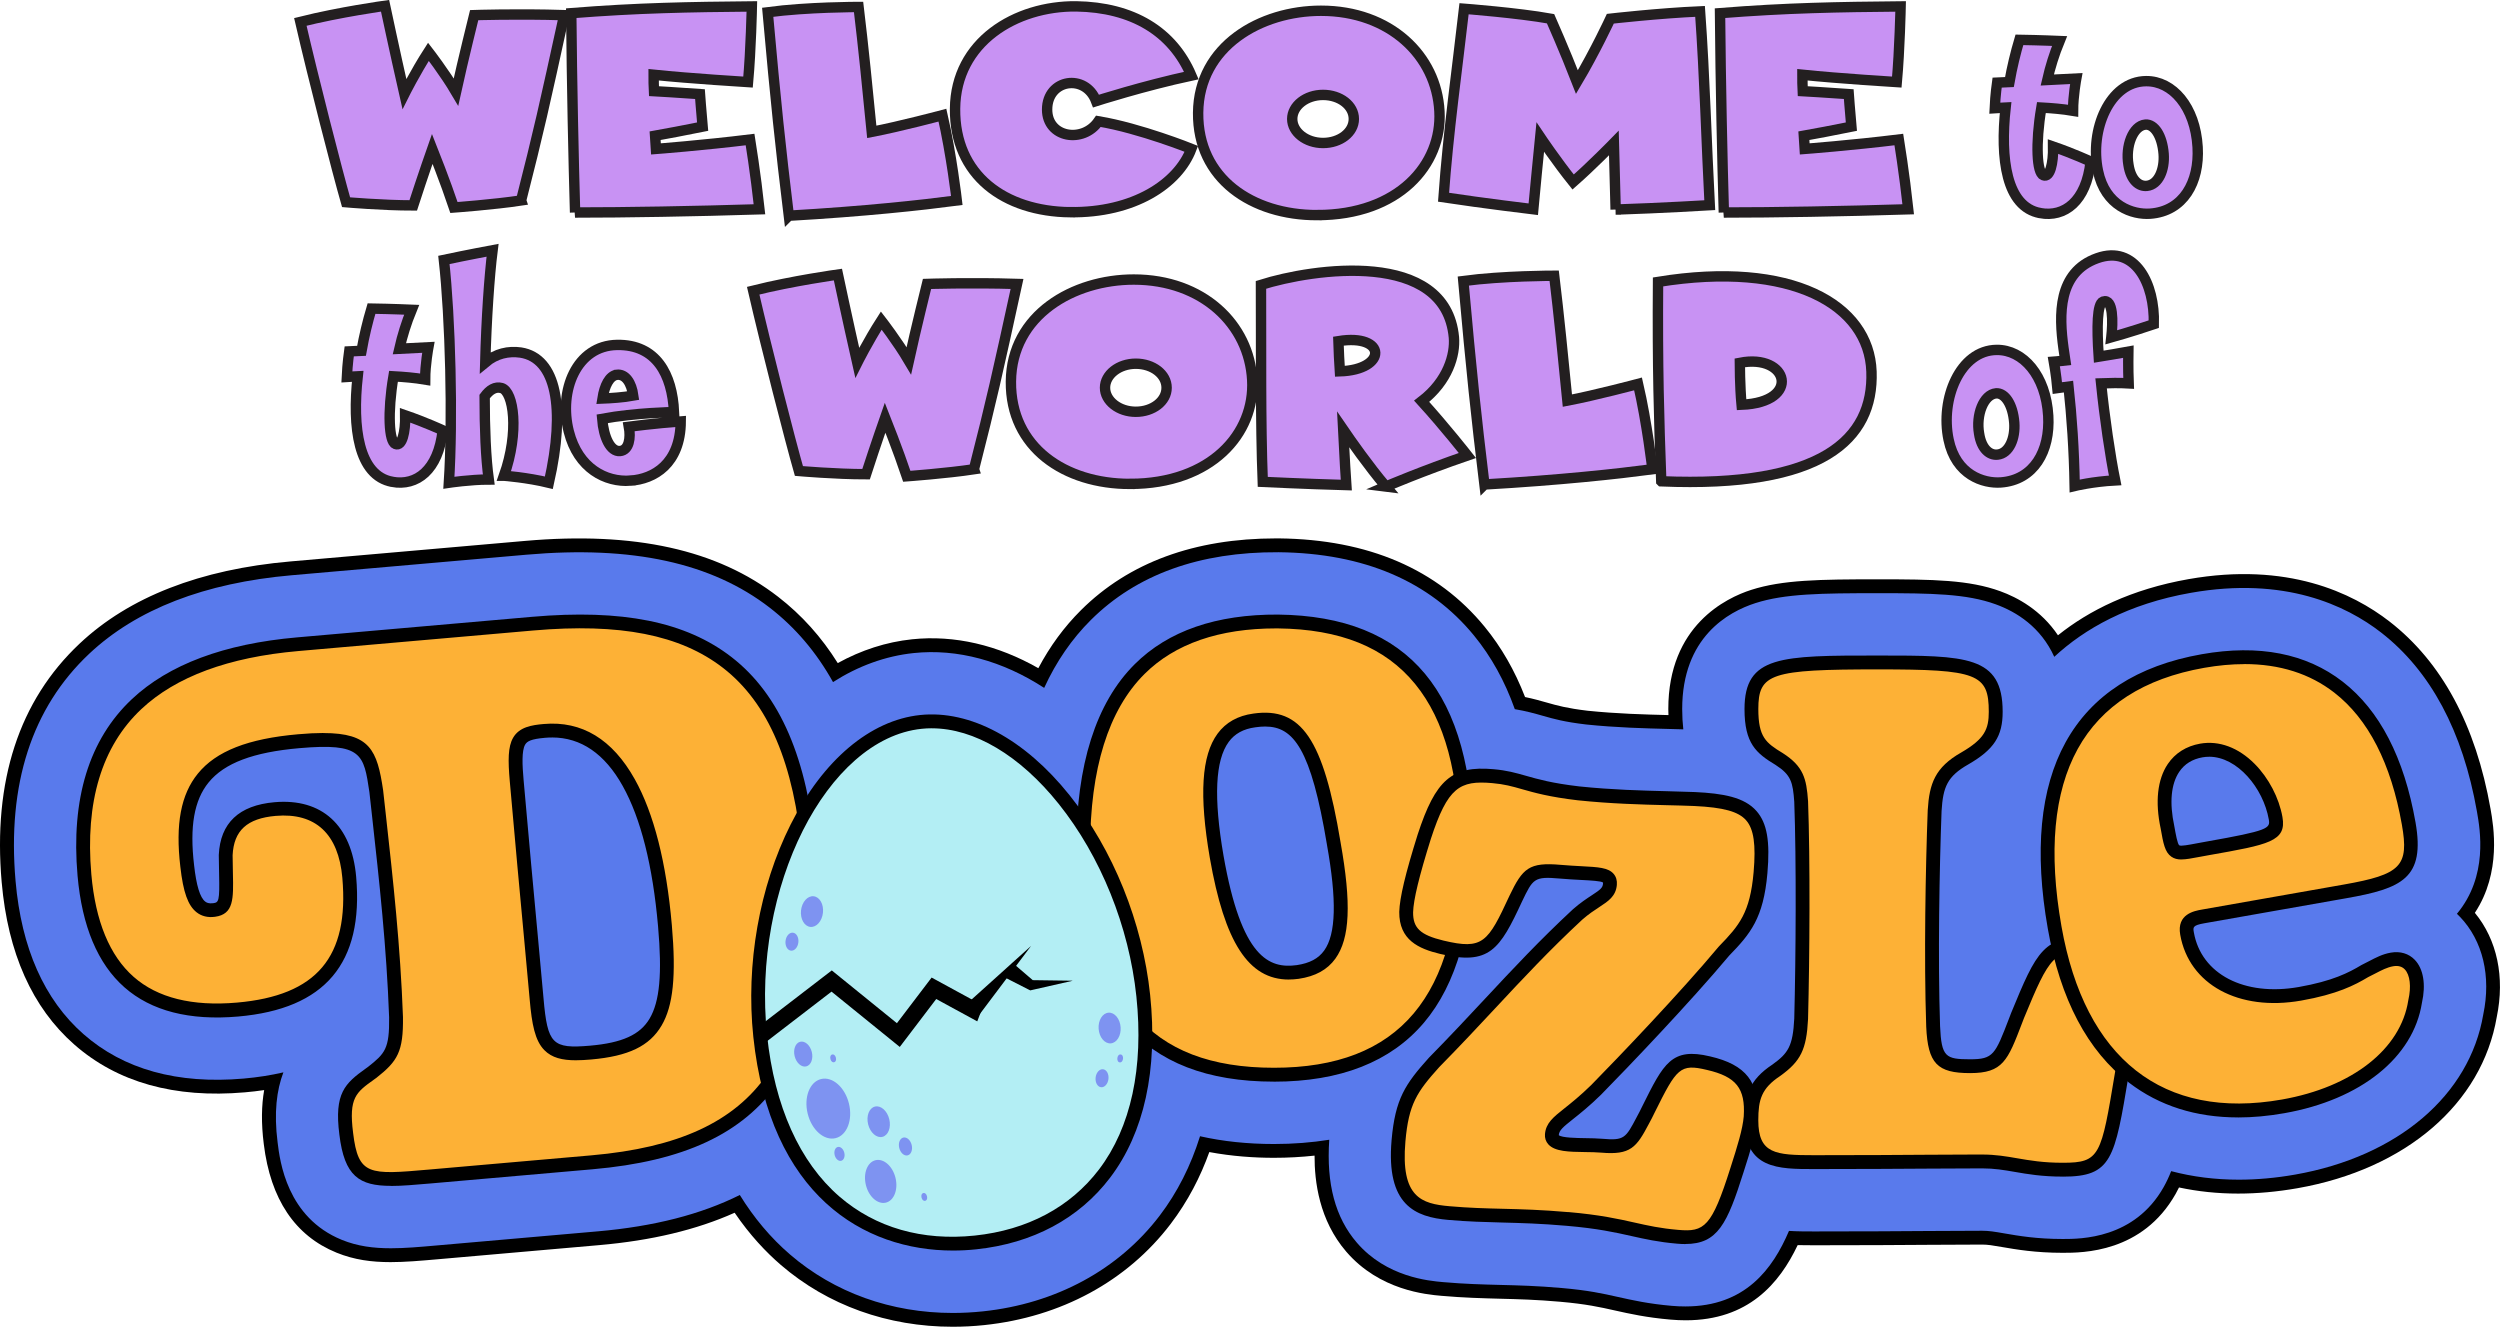
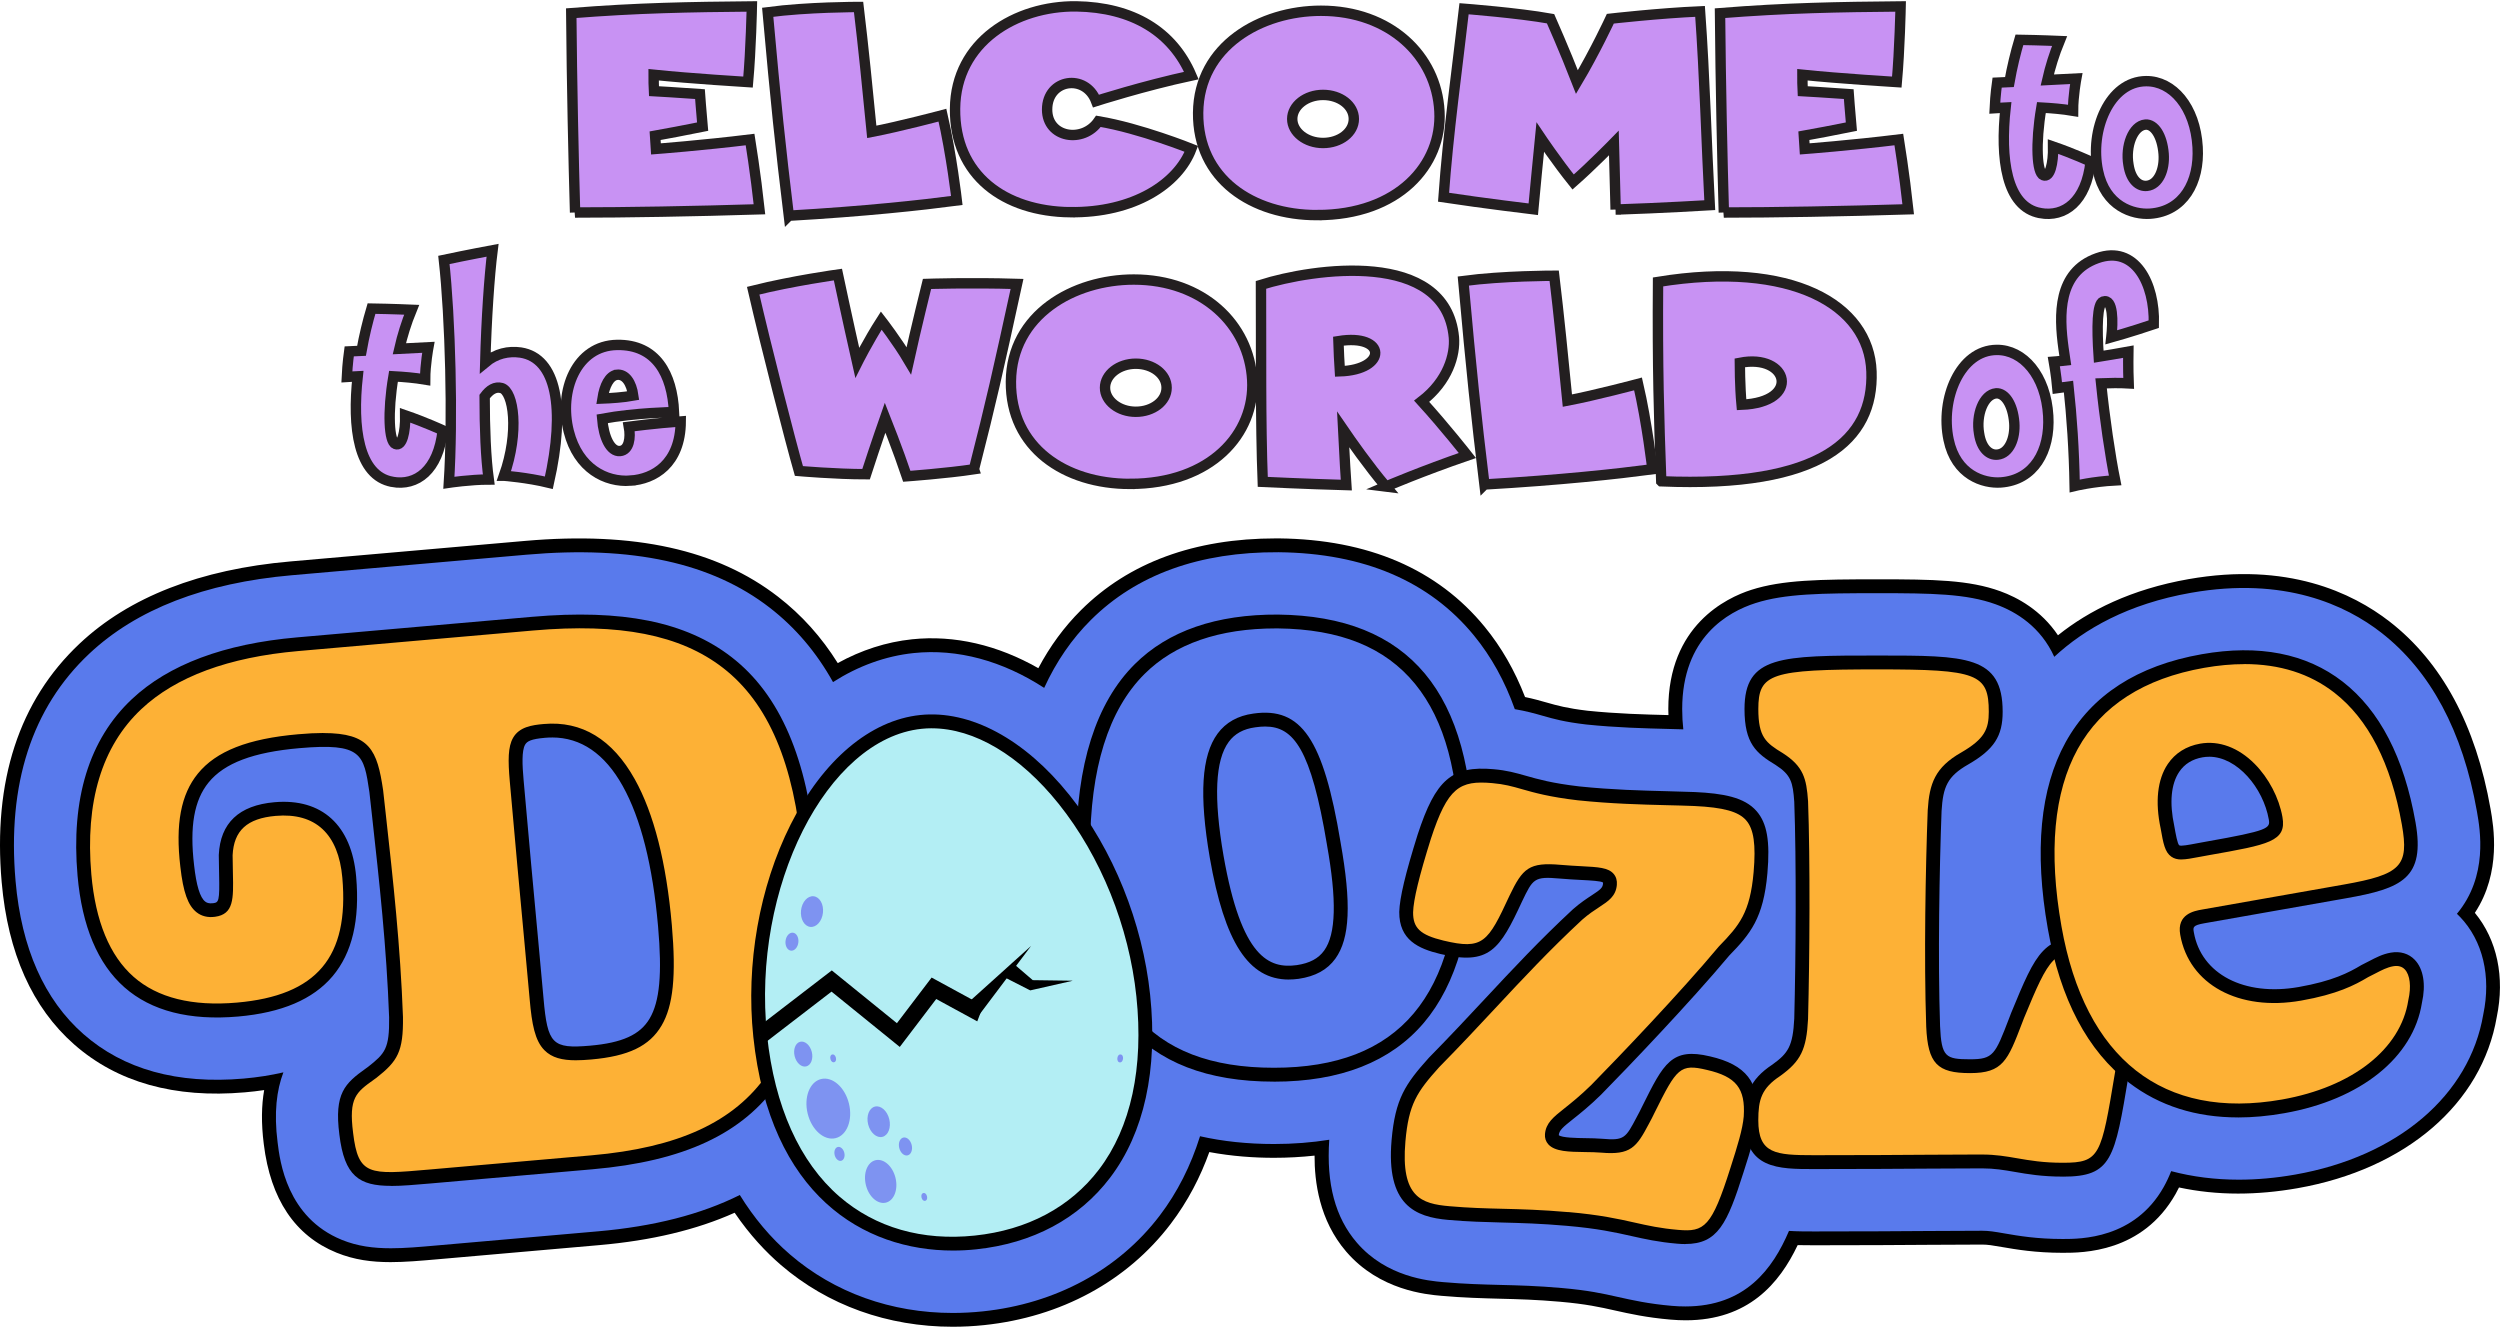
<svg xmlns="http://www.w3.org/2000/svg" viewBox="0 0 832.07 441.58">
  <title>Welcome to the world of Doozle</title>
  <g>
-     <path d="m173.44,66.72c-9.08,1.37-22.35,2.34-22.35,2.34-2.83-8.49-7.22-19.52-7.22-19.52,0,0-3.02,8.59-6.34,18.83-10.15,0-22.35-1.07-22.35-1.07-2.93-10.25-10.93-41.37-15.22-60.01,13.27-3.32,28.2-5.37,28.2-5.37,0,0,3.12,14.73,6.44,29.37,0,0,3.61-7.22,8-14.05,0,0,5.37,6.93,9.17,13.37,2.34-10.64,6.05-25.57,6.05-25.57,0,0,14.25-.49,29.96,0-6.54,29.96-8.49,38.74-14.34,61.67Z" style="fill: #c892f3; stroke: #231f20; stroke-miterlimit: 10; stroke-width: 3.46px;" />
    <path d="m191.4,70.73c-.49-16.78-1.07-42.74-1.27-66.35,22.15-1.76,39.52-2.05,60.11-2.24,0,0-.29,14.34-1.27,25.18,0,0-19.22-1.17-31.42-2.44,0,1.85,0,3.71.1,5.46,0,0,8.68.49,15.32.98,0,0,.39,5.46.88,10.83-6.25,1.27-12,2.34-15.81,3.02,0,0,.2,2.73.29,4.39,0,0,15.42-1.17,31.32-3.12,0,0,1.85,11.42,3.12,23.22-21.86.68-44.69,1.07-61.38,1.07Z" style="fill: #c892f3; stroke: #231f20; stroke-miterlimit: 10; stroke-width: 3.46px;" />
    <path d="m262.54,71.8c-2.83-23.42-4.29-37.18-7.03-67.72,13.08-1.76,30.25-1.76,30.25-1.76,1.56,12.98,3.03,27.61,4.39,41.57,9.27-1.76,23.52-5.56,23.52-5.56,3.02,13.08,4.78,28.4,4.78,28.4-11.81,1.56-30.54,3.61-55.91,5.07Z" style="fill: #c892f3; stroke: #231f20; stroke-miterlimit: 10; stroke-width: 3.46px;" />
    <path d="m356.12,70.63c-21.76-.29-38.45-12.2-38.25-34.45.2-22.25,20.2-34.25,40.3-34.06,18.83.29,32.1,8.39,38.35,23.03-15.91,3.42-31.71,8.49-31.71,8.49-3.51-9.27-16.3-7.42-16.3,2.83,0,9.47,12,11.32,17.08,3.9,13.95,2.34,30.93,9.17,30.93,9.17-4.39,11.61-19.13,21.37-40.4,21.08Z" style="fill: #c892f3; stroke: #231f20; stroke-miterlimit: 10; stroke-width: 3.46px;" />
    <path d="m438.39,71.6c-21.66,0-39.81-12.1-39.62-34.06.2-22.25,20.88-33.96,40.89-33.96,22.93,0,38.45,14.93,39.42,33.47.98,17.76-13.66,34.54-40.69,34.54Zm1.95-40.01c-5.66,0-10.25,3.61-10.25,8s4.59,8,10.25,8,10.25-3.51,10.25-8-4.59-8-10.25-8Z" style="fill: #c892f3; stroke: #231f20; stroke-miterlimit: 10; stroke-width: 3.46px;" />
    <path d="m537.73,69.75c-.2-7.12-.39-14.64-.59-22.15,0,0-7.42,7.61-13.56,12.98-5.56-6.93-10.93-14.93-10.93-14.93-.78,8.2-1.66,16.2-2.34,24,0,0-16.3-1.95-29.86-4,1.56-21.86,4.59-43.03,6.83-62.74,0,0,17.96,1.37,28.79,3.32,0,0,4.68,10.54,8.78,21.08,6.05-10.15,11.12-21.08,11.12-21.08,0,0,16.2-1.85,29.86-2.44,1.56,21.66,2.15,44.5,3.22,64.5,0,0-16.3.98-31.32,1.46Z" style="fill: #c892f3; stroke: #231f20; stroke-miterlimit: 10; stroke-width: 3.46px;" />
    <path d="m573.74,70.73c-.49-16.78-1.07-42.74-1.27-66.35,22.15-1.76,39.52-2.05,60.11-2.24,0,0-.29,14.34-1.27,25.18,0,0-19.22-1.17-31.42-2.44,0,1.85,0,3.71.1,5.46,0,0,8.69.49,15.32.98,0,0,.39,5.46.88,10.83-6.25,1.27-12,2.34-15.81,3.02,0,0,.2,2.73.29,4.39,0,0,15.42-1.17,31.32-3.12,0,0,1.85,11.42,3.12,23.22-21.86.68-44.69,1.07-61.38,1.07Z" style="fill: #c892f3; stroke: #231f20; stroke-miterlimit: 10; stroke-width: 3.46px;" />
    <path d="m679.03,70.92c-11.32-2.05-13.37-18.15-11.51-35.13-2.25.1-3.61.2-3.61.2.19-4.39.78-8.49.78-8.49l4.1-.19c.88-4.98,2.05-9.76,3.32-14.05,6.64.1,13.37.39,13.37.39-1.76,4.29-3.12,8.69-4.1,12.98l9.66-.49s-1.07,5.76-1.07,10.73c-3.51-.59-7.12-.88-10.54-1.07-2.05,12.2-1.46,21.76.68,22.54,2.15.88,3.32-3.9,3.22-9.56,6.54,2.24,12.49,4.98,12.49,4.98-1.46,13.37-8.78,18.64-16.78,17.17Z" style="fill: #c892f3; stroke: #231f20; stroke-miterlimit: 10; stroke-width: 3.46px;" />
    <path d="m715.63,71.12c-5.76.39-14.93-2.44-17.37-14.25-2.83-13.56,3.81-29.76,16-29.86,8.78-.1,16.39,8.49,17.17,21.96.68,11.71-4.78,21.37-15.81,22.15Zm-1.56-29.66c-4.2.39-6.73,7.22-5.66,13.37.78,5.17,3.51,7.32,6.15,7.03,3.9-.39,5.95-5.46,5.56-10.64-.49-6.15-3.12-9.95-6.05-9.76Z" style="fill: #c892f3; stroke: #231f20; stroke-miterlimit: 10; stroke-width: 3.46px;" />
    <path d="m130.56,160.37c-11.32-2.05-13.37-18.15-11.51-35.13-2.24.1-3.61.2-3.61.2.2-4.39.78-8.49.78-8.49l4.1-.19c.88-4.98,2.05-9.76,3.32-14.05,6.64.1,13.37.39,13.37.39-1.76,4.29-3.12,8.69-4.1,12.98l9.66-.49s-1.07,5.76-1.07,10.73c-3.51-.59-7.12-.88-10.54-1.07-2.05,12.2-1.46,21.76.68,22.54,2.15.88,3.32-3.9,3.22-9.56,6.54,2.24,12.49,4.98,12.49,4.98-1.46,13.37-8.78,18.64-16.78,17.17Z" style="fill: #c892f3; stroke: #231f20; stroke-miterlimit: 10; stroke-width: 3.46px;" />
    <path d="m167.74,158.33c5.17-14.64,3.22-28.01-.78-29.18-2.15-.59-4,.59-5.66,2.83,0,10.64.39,20.49,1.37,27.62-6.15,0-13.27,1.07-13.27,1.07,1.37-21.08.49-54.84-1.66-74.16,7.81-1.66,16.2-3.22,16.2-3.22-1.07,8.49-2.05,22.83-2.44,37.37,3.61-3.02,7.71-3.9,11.81-3.32,11.81,1.85,15.03,18.25,9.37,43.33-7.22-1.76-14.93-2.34-14.93-2.34Z" style="fill: #c892f3; stroke: #231f20; stroke-miterlimit: 10; stroke-width: 3.46px;" />
    <path d="m209.79,159.98c-8.1.59-17.37-4-20.49-16.39-3.42-13.56,2.54-28.59,16.1-28.79,12.98-.2,18.35,9.76,18.93,22.35,0,0-12.88.2-23.91,2.24.49,6.15,2.73,11.03,5.95,10.73,3.02-.29,3.61-4.39,2.93-8.1,0,0,8.88-1.17,17.27-1.76-.1,14.15-8.98,19.22-16.78,19.71Zm-4.59-35.23c-2.34.39-4,3.51-4.68,7.9,2.73-.1,7.03-.39,10.25-.98-.59-4.2-2.54-7.32-5.56-6.93Z" style="fill: #c892f3; stroke: #231f20; stroke-miterlimit: 10; stroke-width: 3.46px;" />
    <path d="m324.16,156.18c-9.08,1.37-22.35,2.34-22.35,2.34-2.83-8.49-7.22-19.52-7.22-19.52,0,0-3.02,8.59-6.34,18.83-10.15,0-22.35-1.07-22.35-1.07-2.93-10.25-10.93-41.37-15.22-60.01,13.27-3.32,28.2-5.37,28.2-5.37,0,0,3.12,14.73,6.44,29.37,0,0,3.61-7.22,8-14.05,0,0,5.37,6.93,9.17,13.37,2.34-10.64,6.05-25.57,6.05-25.57,0,0,14.25-.49,29.96,0-6.54,29.96-8.49,38.74-14.34,61.67Z" style="fill: #c892f3; stroke: #231f20; stroke-miterlimit: 10; stroke-width: 3.46px;" />
    <path d="m376.08,161.06c-21.66,0-39.81-12.1-39.62-34.06.2-22.25,20.88-33.96,40.89-33.96,22.93,0,38.45,14.93,39.42,33.47.98,17.76-13.66,34.54-40.69,34.54Zm1.95-40.01c-5.66,0-10.25,3.61-10.25,8s4.59,8,10.25,8,10.25-3.51,10.25-8-4.59-8-10.25-8Z" style="fill: #c892f3; stroke: #231f20; stroke-miterlimit: 10; stroke-width: 3.46px;" />
    <path d="m461.27,161.94c-5.85-6.93-11.71-15.32-14.25-19.03.39,8.29,1.07,18.54,1.07,18.54-13.86-.39-27.81-1.07-27.81-1.07-.78-19.81-.49-44.59-.59-65.57,17.27-5.46,61.48-12,64.21,17.47.49,5.76-1.95,14.54-10.73,21.27,7.81,8.59,15.22,18.05,15.22,18.05-15.03,5.17-27.13,10.34-27.13,10.34Zm-15.81-48.4c.1,3.51.29,6.93.49,10.05,15.91-.49,15.61-12.69-.49-10.05Z" style="fill: #c892f3; stroke: #231f20; stroke-miterlimit: 10; stroke-width: 3.46px;" />
    <path d="m494.06,161.25c-2.83-23.42-4.29-37.18-7.03-67.72,13.08-1.76,30.25-1.76,30.25-1.76,1.56,12.98,3.02,27.61,4.39,41.57,9.27-1.76,23.52-5.56,23.52-5.56,3.03,13.08,4.78,28.4,4.78,28.4-11.81,1.56-30.54,3.61-55.91,5.07Z" style="fill: #c892f3; stroke: #231f20; stroke-miterlimit: 10; stroke-width: 3.46px;" />
    <path d="m552.91,160.18c-.78-21.37-1.27-37.86-1.07-66.35,44.4-7.22,70.26,7.51,71.04,29.86.78,22.64-16.59,38.74-69.96,36.5Zm26.15-39.42s0,7.81.58,13.95c20-.78,15.71-17.17-.58-13.95Z" style="fill: #c892f3; stroke: #231f20; stroke-miterlimit: 10; stroke-width: 3.46px;" />
    <path d="m665.91,160.57c-5.76.39-14.93-2.44-17.37-14.25-2.83-13.56,3.81-29.76,16-29.86,8.78-.1,16.39,8.49,17.17,21.96.68,11.71-4.78,21.37-15.81,22.15Zm-1.56-29.66c-4.2.39-6.73,7.22-5.66,13.37.78,5.17,3.51,7.32,6.15,7.03,3.9-.39,5.95-5.46,5.56-10.64-.49-6.15-3.12-9.95-6.05-9.76Z" style="fill: #c892f3; stroke: #231f20; stroke-miterlimit: 10; stroke-width: 3.46px;" />
    <path d="m702.7,112.27c.59-5.07.68-13.08-2.73-11.9-1.95.68-2.15,8.29-1.46,18.34,2.93-.49,6.25-.98,9.86-1.66,0,0-.1,5.56.1,10.54-3.12-.19-6.25-.1-9.17,0,1.17,11.51,3.03,24.1,4.68,32.3-7.42.39-13.47,1.85-13.47,1.85-.2-12.1-.98-23.13-2.05-33.08-2.34.29-3.71.49-3.71.49-.39-4.39-1.17-8.78-1.17-8.78,0,0,1.37-.1,3.81-.39-.2-1.37-.39-2.63-.59-4-1.56-11.22-1.95-25.37,11.22-30.05,12.59-4.49,19.22,8.49,18.83,21.96-7.81,2.63-14.15,4.39-14.15,4.39Z" style="fill: #c892f3; stroke: #231f20; stroke-miterlimit: 10; stroke-width: 3.46px;" />
  </g>
  <g>
    <g>
      <g>
        <g>
          <path d="m115.24,377.34c-1.73-13.52,1.92-15.58,8.61-20.39,6.4-5.04,8.1-7.42,7.97-18.35-.95-26.52-3.88-50.63-6.58-75.26-2-13.5-3.27-18.61-25.8-16.64-30.67,2.68-40.31,14.47-37.12,41.54,1.22,10.83,3.53,15.36,8.94,14.64,5.14-.7,3.93-5.07,3.87-18.24.37-8.24,4.49-14.32,16.43-15.36,13.84-1.21,23.22,5.93,24.69,22.71,2.63,30.1-11.93,41.82-37.17,44.03-31.21,2.73-48.11-12.2-50.96-44.77-4.64-53.05,27.25-73,70.95-76.82l78.17-6.84c55.64-4.87,86.54,13.81,92.02,76.49,5.92,67.61-13.88,97.69-72.24,102.79l-54.01,4.73c-19.81,1.73-25.79,2.26-27.77-14.23Zm106.08-69.2c-3.37-38.49-15.44-67.03-40.14-64.87-8.96.78-10.41,2.9-9.22,16.47,2.74,31.34,5.6,60.92,6.64,72.77,1.4,16.04,3.86,19.06,17.97,17.82,21.98-1.92,27.47-11.1,24.75-42.2Z" style="fill: #fdb136;" />
          <path d="m360.52,282.39c0-49.79,20.71-75.79,64.85-75.55,42.78.5,62.67,25.76,62.67,75.55s-20.98,75.3-64.03,75.3-63.48-25.26-63.48-75.3Zm83.37-1.73c-5.72-34.43-12.53-42.85-26.43-40.87-12.81,1.73-17.98,13.62-12.53,45.33,5.45,31.21,14.17,40.13,26.97,38.39,13.35-1.98,17.44-12.38,11.99-42.85Z" style="fill: #fdb136;" />
-           <path d="m521.72,405.7c-16.83-1.47-25.64-.75-39.49-1.96-11.13-.98-18.45-4.85-16.76-24.09,1.12-12.83,3.97-17.31,11.85-26.07,18.01-18.31,29.94-32.69,47.8-49.27,6.22-5.42,10.35-5.81,10.72-10,.37-4.19-5.19-3.19-16.59-4.19-9.5-.83-10.72.56-14.73,8.91-7.42,16.01-9.94,19.77-24.67,16.24-8.04-1.95-11.89-4.77-11.83-11.73.14-4.71,2.23-12.98,6.02-25.08,5.6-17.16,10.06-21.25,22.82-20.13,9.5.83,11.7,3.76,28.49,5.73,15.18,1.58,28.04,1.46,38.67,1.89,18.79.9,23.63,5.05,21.92,24.54-1.25,14.31-5.21,18.94-12.12,26.04-13.75,16.45-35.4,38.92-42.61,46.25-9.57,9.36-14.31,10.43-14.7,14.87-.39,4.44,9.85,3.1,16.63,3.69,9.5.83,9.99-1.61,14.56-10.16,7.96-15.96,9.41-20.06,20.93-17.31,10.46,2.41,14.7,7,14.03,17.88-.41,4.69-2.31,10.74-4.56,17.75-6.05,19.11-8.86,23.09-19.71,22.14-13.57-1.19-17.4-4.26-36.68-5.94Z" style="fill: #fdb136;" />
          <path d="m582.92,372.88c0-7.07,1-11.86,8.28-16.65,6.02-4.33,7.78-7.3,8.28-17.11.5-19.16.75-52.02,0-72.32-.5-7.07-1.26-10.27-7.28-14.14-6.02-3.65-9.29-6.16-9.29-16.65,0-14.83,8.28-15.51,42.16-15.51,31.12,0,39.15.68,39.15,16.43,0,6.84-2.01,10.72-10.29,15.51-8.03,4.56-9.54,9.13-10.04,17.34-.75,20.08-1.25,49.96-.5,71.87.5,11.18,2.51,13.23,12.3,13.23s10.54-3.2,15.81-16.88c8.28-20.08,10.29-24.87,24.84-23.27,9.29.91,13.8,4.33,13.8,13.69,0,6.39-1.25,15.06-3.76,27.83-4.77,28.75-5.27,33.08-19.83,33.08-12.55,0-17.57-2.74-26.85-2.74-13.55,0-27.61.23-55.96.23-12.3,0-20.83-.23-20.83-13.92Z" style="fill: #fdb136;" />
          <path d="m683.84,308.69c-8.9-50.49,7.52-81.31,49.38-88.69,36.49-6.43,60.98,11.63,68.46,54.08,2.84,16.1-2.14,19.24-21.19,22.6l-47.23,8.33c-4.02.71-6.04,1.82-5.35,5.72,2.75,15.61,18.78,23.35,37.56,20.04,11.27-1.99,16.87-4.74,21.63-7.59,3.32-1.59,5.78-3.28,9-3.85,6.44-1.14,9.75,5.07,7.72,13.98-2.71,17.58-20.31,30.74-43.92,34.91-39.71,7-67.85-12.94-76.06-59.53Zm73.54-36.35c-2.06-11.71-12.65-24.68-24.73-22.55-9.66,1.7-14.41,10.84-11.25,25.62,1.81,10.25,1.86,8.98,13.4,6.95,20.12-3.55,23.57-4.41,22.58-10.02Z" style="fill: #fdb136;" />
          <path d="m324.69,413.52c34.55-3.63,61.3-30.06,55.82-82.13-5.17-49.15-40.45-94.64-74.03-91.11-33.58,3.53-58.64,55.36-53.47,104.52,5.47,52.07,37.13,72.36,71.68,68.73Z" style="fill: #b3eef4;" />
        </g>
        <path d="m823.71,303.8c8.92-13.51,6.2-28.95,5.22-34.53-4.92-27.92-16.24-48.92-33.64-62.42-12.4-9.62-34.06-19.88-66.87-14.1-19.16,3.38-33.19,10.46-43.47,18.69-5.63-8.39-13.52-12.61-19.19-14.66-10.41-3.78-22.24-3.97-40.68-3.97-19.39,0-31.81.17-42.24,3.52-8.29,2.66-27.58,11.86-27.58,39.66,0,.69.03,1.34.05,2.01-8.03-.2-17.11-.44-26.92-1.45-6.9-.82-10.15-1.74-13.58-2.72-2.07-.59-4.43-1.26-7.23-1.84-3.4-8.79-7.86-16.57-13.44-23.38-15.71-19.18-38.74-29.08-68.46-29.42h-.17c-.26,0-.52,0-.78,0-27.15,0-49,8.03-64.93,23.87-5.61,5.58-10.35,12.03-14.21,19.33-13.51-7.7-27.9-11.1-42.02-9.62-8.6.9-16.92,3.61-24.74,7.92-5.42-8.67-12.02-16.01-19.85-22.07-20.27-15.7-47.81-21.78-84.17-18.6l-78.17,6.84c-30.04,2.63-53.65,11.83-70.15,27.36C6.34,233.19-2.39,259.91.56,293.64c2.06,23.55,10.18,41.71,24.13,53.98,14.34,12.62,33.45,17.98,56.8,15.94,2.2-.19,4.34-.44,6.43-.75-.89,5.09-1.01,11-.13,17.95,2.24,18.37,10.4,30.54,24.24,36.17,5.88,2.39,11.69,3.14,17.94,3.14,4.8,0,9.87-.44,15.45-.93l54.01-4.73c17.43-1.52,32.41-5.1,45.08-10.78,5.06,7.45,10.45,13.13,15.37,17.37,15.6,13.44,35.61,20.58,57.19,20.58,3.46,0,6.97-.18,10.5-.55,25.54-2.68,47.58-14.64,62.05-33.67,5.76-7.58,9.92-15.69,12.87-23.92,7.64,1.42,14.99,1.91,21.51,1.91,4.68,0,9.17-.26,13.52-.73-.03,8.59,1.51,21.47,10.55,31.97,11.1,12.89,26.63,14.25,31.74,14.7,7.43.65,13.53.8,19.43.96,6.21.16,12.07.31,20.05,1.01h0c8.64.76,13.26,1.79,18.15,2.89,4.92,1.1,10.5,2.35,18.53,3.05,1.75.15,3.43.23,5.05.23,20.86,0,31.23-12.25,37.29-25.02,1.89.05,3.71.05,5.43.05,16.86,0,28.77-.08,38.34-.15,6.58-.04,12.14-.08,17.62-.08,1.84,0,3.44.26,6.59.81,4.7.81,11.14,1.93,20.26,1.93,6.55,0,26.5,0,37.57-19.63.39-.7.76-1.41,1.11-2.12,6.25,1.34,12.81,2.04,19.66,2.04,6.36,0,12.97-.59,19.79-1.79,36.08-6.36,61.39-28.16,66.31-57,2.75-13.24.11-25.68-7.3-34.66ZM146.33,238.17s-.05-.08-.07-.12h.12s-.03.08-.05.12Z" />
        <path d="m818.75,305.16c-.33-.35-.67-.69-1.02-1.02,10.45-12.52,7.73-27.99,6.66-34.06-4.72-26.75-15.46-46.8-31.92-59.58-11.66-9.05-32.1-18.69-63.25-13.2-21,3.7-35.5,12.04-45.5,21.31-4.49-9.88-12.46-14.93-19.53-17.49-9.69-3.51-21.17-3.69-39.1-3.69-18.95,0-31.05.16-40.83,3.3-9.11,2.92-24.38,11.39-24.38,35.27,0,2.41.13,4.65.37,6.75-1.55-.04-3.13-.08-4.75-.13-8.2-.21-17.49-.44-27.6-1.49-7.29-.86-10.71-1.84-14.33-2.87-2.69-.77-5.66-1.6-9.4-2.23-3.32-9.33-7.82-17.47-13.58-24.5-14.8-18.08-36.65-27.41-64.94-27.73h-.14c-26.25-.15-47.24,7.43-62.42,22.53-6.37,6.33-11.55,13.88-15.56,22.62-13.88-9.01-28.85-13.12-43.44-11.59-9.4.99-18.46,4.3-26.84,9.66-5.53-9.94-12.54-18.16-21.05-24.75-19.31-14.95-45.79-20.73-80.94-17.65l-78.17,6.84c-28.99,2.54-51.66,11.33-67.39,26.12-19.09,17.96-27.34,43.42-24.52,75.67,1.95,22.33,9.55,39.46,22.58,50.92,13.36,11.75,31.31,16.74,53.35,14.81,4.66-.41,9.07-1.1,13.21-2.07-2.24,5.89-3.19,13.38-1.93,23.29.76,6.28,3.09,25.03,21.4,32.47,5.21,2.12,10.52,2.79,16.3,2.79,4.61,0,9.53-.43,14.96-.91l54.01-4.73c18.58-1.63,34.23-5.63,47.17-12.09,4.67,7.58,10.24,14.23,16.7,19.79,14.76,12.71,33.72,19.47,54.19,19.47,3.3,0,6.64-.18,10-.53,24.26-2.55,45.17-13.87,58.86-31.87,5.89-7.74,10.36-16.62,13.42-26.42,7.58,1.72,15.79,2.59,24.63,2.59,6.46,0,12.58-.49,18.38-1.42-1,14.68,2,25.91,9.19,34.26,9.88,11.47,24,12.71,28.65,13.12,7.28.64,13.31.79,19.14.94,6.01.15,12.22.31,20.34,1.02h0c8.95.78,13.71,1.85,18.75,2.98,4.78,1.07,10.2,2.29,17.92,2.96,1.57.14,3.08.2,4.54.2,19.9,0,29.07-12.43,34.48-25.14,2.93.18,5.75.18,8.35.18,16.85,0,28.75-.08,38.31-.15,6.59-.04,12.16-.08,17.65-.08,2.21,0,4.05.3,7.38.88,4.79.83,10.75,1.86,19.47,1.86,5.89,0,23.81,0,33.55-17.29.95-1.69,1.77-3.44,2.49-5.29,7.09,1.88,14.61,2.84,22.49,2.84,6.07,0,12.36-.56,18.81-1.7,34.14-6.02,58.03-26.41,62.58-53.31,2.66-12.69-.14-24.48-7.73-32.45Z" style="fill: #597aec;" />
      </g>
      <g>
        <g>
          <path d="m115.24,377.34c-1.73-13.52,1.92-15.58,8.61-20.39,6.4-5.04,8.1-7.42,7.97-18.35-.95-26.52-3.88-50.63-6.58-75.26-2-13.5-3.27-18.61-25.8-16.64-30.67,2.68-40.31,14.47-37.12,41.54,1.22,10.83,3.53,15.36,8.94,14.64,5.14-.7,3.93-5.07,3.87-18.24.37-8.24,4.49-14.32,16.43-15.36,13.84-1.21,23.22,5.93,24.69,22.71,2.63,30.1-11.93,41.82-37.17,44.03-31.21,2.73-48.11-12.2-50.96-44.77-4.64-53.05,27.25-73,70.95-76.82l78.17-6.84c55.64-4.87,86.54,13.81,92.02,76.49,5.92,67.61-13.88,97.69-72.24,102.79l-54.01,4.73c-19.81,1.73-25.79,2.26-27.77-14.23Zm106.08-69.2c-3.37-38.49-15.44-67.03-40.14-64.87-8.96.78-10.41,2.9-9.22,16.47,2.74,31.34,5.6,60.92,6.64,72.77,1.4,16.04,3.86,19.06,17.97,17.82,21.98-1.92,27.47-11.1,24.75-42.2Z" style="fill: #fdb136;" />
          <path d="m130.16,394.69c-10.57,0-15.53-3.17-17.21-17.06-1.76-13.75,1.82-17.02,8.84-22.04l.71-.51c5.65-4.45,7.14-6.05,7.01-16.45-.84-23.37-3.28-45.37-5.64-66.65-.31-2.79-.62-5.58-.93-8.38-1.87-12.59-2.44-16.42-23.31-14.59-15.36,1.34-24.96,4.97-30.21,11.42-4.81,5.91-6.34,14.67-4.82,27.56.76,6.79,1.97,10.74,3.7,12.08.45.35,1.16.74,2.65.54,1.84-.25,2.18-.59,1.97-9.72-.04-1.82-.09-3.88-.1-6.23v-.11c.48-10.61,6.72-16.52,18.54-17.55,15.78-1.38,25.68,7.66,27.18,24.8,2.52,28.78-10.33,43.99-39.27,46.53-16.18,1.41-28.91-1.85-37.84-9.71-8.89-7.82-14.14-20.32-15.62-37.16-2.24-25.6,3.84-45.36,18.07-58.75,12.25-11.53,30.75-18.45,54.98-20.57l78.17-6.84c30.12-2.63,51.23,1.62,66.43,13.39,16.16,12.51,25.34,33.83,28.09,65.19,3.1,35.39-.85,59.65-12.42,76.35-11.83,17.08-31.51,26.28-61.92,28.94l-54.01,4.73c-5.08.44-9.4.82-13.05.82Zm-22.56-150.71c15.53,0,17.94,5.7,19.91,19.01.32,2.88.63,5.68.94,8.46,2.37,21.37,4.82,43.46,5.67,67.05.14,11.52-1.76,14.66-8.85,20.24l-.8.57c-5.97,4.28-8.44,6.05-6.95,17.72v.02c1.72,14.27,5.32,13.96,25.29,12.21l54.01-4.73c28.94-2.53,47.53-11.1,58.53-26.97,10.92-15.77,14.61-39.07,11.61-73.32-2.62-30.01-11.23-50.27-26.32-61.95-14.23-11.02-34.31-14.97-63.21-12.44l-78.17,6.84c-23.17,2.03-40.75,8.53-52.23,19.33-13.15,12.37-18.74,30.87-16.63,54.99,1.37,15.61,6.1,27.08,14.07,34.1,7.95,7,19.52,9.88,34.39,8.58,26.57-2.33,37.39-15.13,35.08-41.53-1.28-14.64-8.95-21.76-22.19-20.61-9.51.83-13.94,4.88-14.33,13.11.01,2.29.06,4.31.1,6.08.19,8.44.3,13.54-5.96,14.39-2.39.32-4.44-.18-6.1-1.47-2.9-2.27-4.48-6.67-5.44-15.19-1.67-14.2.18-24.05,5.83-30.99,6.09-7.48,16.69-11.64,33.38-13.1,3.15-.28,5.92-.42,8.37-.42Zm84.06,108.91c-4.53,0-7.99-.82-10.49-3.38-3.12-3.18-4.15-8.57-4.87-16.8-.39-4.51-1.05-11.6-1.87-20.38-1.3-13.92-3.07-32.99-4.77-52.39-.6-6.85-.61-11.39,1.11-14.38,2.06-3.59,6.18-4.24,10.21-4.59,12.67-1.11,22.85,5.07,30.28,18.36,6.37,11.4,10.53,27.76,12.35,48.6h0c1.47,16.84.45,26.83-3.42,33.41-4.02,6.83-11.02,10.2-23.43,11.29-1.84.16-3.54.26-5.11.26Zm-7.93-107.43c-.77,0-1.55.03-2.34.1-4.67.41-5.96,1.15-6.62,2.29-1.17,2.04-.94,6.82-.51,11.68,1.7,19.39,3.47,38.45,4.77,52.37.82,8.79,1.48,15.88,1.87,20.4,1.33,15.21,2.92,16.82,15.47,15.73,10.74-.94,16.68-3.64,19.85-9.03,3.35-5.69,4.19-14.86,2.8-30.67h0c-1.77-20.2-5.73-35.93-11.78-46.76-5.98-10.71-13.89-16.12-23.51-16.12Z" />
        </g>
        <g>
          <g>
-             <path d="m360.52,282.39c0-49.79,20.71-75.79,64.85-75.55,42.78.5,62.67,25.76,62.67,75.55s-20.98,75.3-64.03,75.3-63.48-25.26-63.48-75.3Zm83.37-1.73c-5.72-34.43-12.53-42.85-26.43-40.87-12.81,1.73-17.98,13.62-12.53,45.33,5.45,31.21,14.17,40.13,26.97,38.39,13.35-1.98,17.44-12.38,11.99-42.85Z" style="fill: #fdb136;" />
            <path d="m424,360c-44.27,0-65.79-25.38-65.79-77.6,0-27.86,6.56-48.5,19.48-61.36,11.12-11.06,27.14-16.6,47.68-16.49,43.71.51,64.96,25.97,64.96,77.85,0,25.63-5.52,45.14-16.42,58-11.03,13.01-27.82,19.61-49.92,19.61Zm.74-150.85c-18.94,0-33.68,5.1-43.79,15.15-12.03,11.96-18.13,31.5-18.13,58.09,0,49.8,19.44,72.99,61.18,72.99s61.72-23.88,61.72-72.99c0-24.74-4.83-42.66-14.77-54.8-9.97-12.17-24.89-18.2-45.62-18.44-.2,0-.4,0-.6,0Zm4.21,116.87c-13.44,0-21.39-12.4-26.29-40.51-3.59-20.9-2.77-34.03,2.58-41.33,2.74-3.73,6.75-5.98,11.91-6.68,16-2.29,23.32,8.51,29.01,42.76,3.66,20.45,3.15,32.05-1.71,38.8-2.66,3.7-6.65,5.9-12.22,6.72-1.13.15-2.23.23-3.29.23Zm-7.86-84.21c-1.05,0-2.15.09-3.3.26-3.95.53-6.83,2.12-8.83,4.84-4.5,6.13-5.07,18.5-1.75,37.81,5.97,34.17,15.25,37.74,24.39,36.5,4.3-.64,7.2-2.18,9.12-4.85,3.95-5.49,4.24-16.71.91-35.31v-.03c-5.27-31.67-11.06-39.22-20.53-39.22Z" />
          </g>
          <g>
            <path d="m521.72,405.7c-16.83-1.47-25.64-.75-39.49-1.96-11.13-.98-18.45-4.85-16.76-24.09,1.12-12.83,3.97-17.31,11.85-26.07,18.01-18.31,29.94-32.69,47.8-49.27,6.22-5.42,10.35-5.81,10.72-10,.37-4.19-5.19-3.19-16.59-4.19-9.5-.83-10.72.56-14.73,8.91-7.42,16.01-9.94,19.77-24.67,16.24-8.04-1.95-11.89-4.77-11.83-11.73.14-4.71,2.23-12.98,6.02-25.08,5.6-17.16,10.06-21.25,22.82-20.13,9.5.83,11.7,3.76,28.49,5.73,15.18,1.58,28.04,1.46,38.67,1.89,18.79.9,23.63,5.05,21.92,24.54-1.25,14.31-5.21,18.94-12.12,26.04-13.75,16.45-35.4,38.92-42.61,46.25-9.57,9.36-14.31,10.43-14.7,14.87-.39,4.44,9.85,3.1,16.63,3.69,9.5.83,9.99-1.61,14.56-10.16,7.96-15.96,9.41-20.06,20.93-17.31,10.46,2.41,14.7,7,14.03,17.88-.41,4.69-2.31,10.74-4.56,17.75-6.05,19.11-8.86,23.09-19.71,22.14-13.57-1.19-17.4-4.26-36.68-5.94Z" style="fill: #fdb136;" />
            <path d="m560.94,414.06c-.87,0-1.78-.04-2.75-.13-6.35-.55-10.64-1.52-15.19-2.54-5.49-1.23-11.16-2.5-21.49-3.4h0c-8.76-.77-15.3-.93-21.62-1.1-5.77-.15-11.22-.29-17.87-.87-10.92-.96-20.76-4.84-18.86-26.59,1.2-13.68,4.53-18.62,12.44-27.41l.07-.07c6.88-7,12.88-13.42,18.67-19.63,9.32-9.99,18.13-19.43,29.2-29.71,2.47-2.16,4.57-3.53,6.26-4.64,2.92-1.91,3.61-2.49,3.73-3.88.02-.25,0-.34,0-.35-.58-.52-4.17-.71-7.33-.87-2.08-.11-4.44-.23-7.16-.47-8.44-.74-8.82.05-12.45,7.61-7.44,16.05-10.85,21.42-27.28,17.48-7.12-1.72-13.68-4.61-13.6-13.99.14-4.74,2.03-12.67,6.13-25.75,5.97-18.28,11.37-22.95,25.22-21.74,4.49.39,7.41,1.23,10.8,2.19,4.08,1.16,8.7,2.48,17.76,3.54,10.95,1.14,20.72,1.38,29.34,1.6,3.22.08,6.26.16,9.15.28,9.39.45,16.47,1.7,20.52,6.34,3.5,4.01,4.54,10.01,3.61,20.71-1.31,14.94-5.68,20.16-12.71,27.38-12.89,15.41-33.54,37.03-42.68,46.32-3.89,3.81-7.03,6.3-9.31,8.11-3.4,2.7-4.59,3.72-4.74,5.33.98.89,6.08.96,8.84,1,1.92.03,3.91.06,5.7.21,7.26.64,7.73-.25,11.36-7.13.3-.58.62-1.18.97-1.83l.97-1.95c7.08-14.24,9.72-19.57,22.53-16.51,11.94,2.75,16.52,8.62,15.79,20.27-.42,4.84-2.2,10.64-4.67,18.31-5.42,17.13-8.58,23.86-19.36,23.86Zm-39.02-10.66c10.63.93,16.72,2.29,22.09,3.5,4.58,1.03,8.54,1.92,14.58,2.44,8.66.76,11.11-.93,17.32-20.54,2.38-7.39,4.09-12.95,4.46-17.26.58-9.29-2.51-13.2-12.25-15.44-8.96-2.14-10.06-.6-17.35,14.08l-1,2.02c-.37.69-.69,1.29-.99,1.86-4.11,7.78-6.03,10.43-15.84,9.57-1.62-.14-3.52-.17-5.36-.19-5.39-.08-10.05-.14-12.25-2.57-.84-.93-1.23-2.12-1.12-3.42.32-3.68,2.77-5.62,6.46-8.55,2.33-1.85,5.23-4.16,8.93-7.77,9.07-9.22,29.66-30.77,42.45-46.08l.12-.13c6.73-6.92,10.3-11.15,11.48-24.63.8-9.19.06-14.36-2.49-17.27-2.55-2.92-7.55-4.3-17.25-4.76-2.84-.12-5.87-.19-9.07-.27-8.71-.22-18.57-.47-29.73-1.63-9.46-1.11-14.48-2.54-18.51-3.69-3.29-.94-5.89-1.68-9.94-2.03-10.82-.95-14.82,1.37-20.43,18.55-3.91,12.46-5.79,20.23-5.91,24.43-.05,5.26,2.4,7.56,10.07,9.42,13.21,3.16,14.79.66,22.03-14.97,4.38-9.12,6.48-11.16,17.02-10.23,2.64.23,4.96.35,7,.46,5.5.29,8.82.46,10.61,2.53.84.97,1.21,2.21,1.08,3.7-.33,3.76-2.86,5.42-5.8,7.34-1.65,1.08-3.52,2.3-5.7,4.2-10.9,10.12-19.65,19.5-28.91,29.43-5.8,6.22-11.81,12.65-18.72,19.68-7.45,8.28-10.15,12.31-11.24,24.69-1.63,18.67,5.36,20.78,14.67,21.59,6.5.57,11.88.71,17.58.85,6.39.16,13,.33,21.91,1.11h0Z" />
          </g>
          <g>
            <path d="m582.92,372.88c0-7.07,1-11.86,8.28-16.65,6.02-4.33,7.78-7.3,8.28-17.11.5-19.16.75-52.02,0-72.32-.5-7.07-1.26-10.27-7.28-14.14-6.02-3.65-9.29-6.16-9.29-16.65,0-14.83,8.28-15.51,42.16-15.51,31.12,0,39.15.68,39.15,16.43,0,6.84-2.01,10.72-10.29,15.51-8.03,4.56-9.54,9.13-10.04,17.34-.75,20.08-1.25,49.96-.5,71.87.5,11.18,2.51,13.23,12.3,13.23s10.54-3.2,15.81-16.88c8.28-20.08,10.29-24.87,24.84-23.27,9.29.91,13.8,4.33,13.8,13.69,0,6.39-1.25,15.06-3.76,27.83-4.77,28.75-5.27,33.08-19.83,33.08-12.55,0-17.57-2.74-26.85-2.74-13.55,0-27.61.23-55.96.23-12.3,0-20.83-.23-20.83-13.92Z" style="fill: #fdb136;" />
            <path d="m686.56,391.61c-6.94,0-11.72-.83-15.93-1.56-3.66-.63-6.82-1.18-10.92-1.18-5.53,0-11.15.04-17.8.08-9.53.06-21.39.15-38.17.15-11.9,0-23.13,0-23.13-16.22,0-8.07,1.49-13.42,9.32-18.58,5.26-3.79,6.78-6.13,7.25-15.3.53-20.47.72-52.74,0-72.12-.47-6.54-1.05-8.96-6.22-12.29-6.42-3.88-10.34-7.09-10.34-18.59,0-17.82,12.11-17.82,44.47-17.82,29.32,0,41.45,0,41.45,18.73,0,8.14-2.89,12.56-11.44,17.51-6.99,3.97-8.4,7.51-8.89,15.48-.71,18.98-1.27,49.17-.5,71.65.46,10.26,1.81,11.01,9.99,11.01,7.75,0,8.34-1.55,12.96-13.58l.7-1.83c8.41-20.38,10.94-26.52,27.25-24.73,14.05,1.38,15.86,9.26,15.86,15.98,0,6.24-1.14,14.7-3.81,28.28l-.19,1.18c-4.63,27.95-5.6,33.76-21.89,33.76Zm-26.85-7.35c4.49,0,8,.61,11.7,1.25,4.23.73,8.6,1.49,15.15,1.49,12.39,0,12.76-2.26,17.35-29.9l.21-1.25c2.62-13.34,3.73-21.53,3.73-27.46,0-7.66-2.96-10.53-11.72-11.39-12.42-1.36-13.98,1.22-22.49,21.85l-.68,1.77c-4.74,12.37-6.34,16.54-17.26,16.54s-14.05-3.17-14.6-15.43c-.78-22.62-.22-52.95.5-72.06.54-8.88,2.42-14.27,11.2-19.25,7.8-4.52,9.12-7.82,9.12-13.51,0-12.67-3.79-14.12-36.84-14.12-35.76,0-39.86,1.36-39.86,13.21,0,9.34,2.51,11.25,8.17,14.68,6.85,4.41,7.85,8.43,8.38,15.95.73,19.55.54,51.95,0,72.54-.52,10.13-2.42,14.01-9.24,18.92-6.28,4.14-7.32,7.9-7.32,14.78,0,11.14,5.68,11.61,18.52,11.61,16.76,0,28.61-.08,38.14-.15,6.66-.05,12.28-.08,17.83-.08Z" />
          </g>
          <g>
            <path d="m683.84,308.69c-8.9-50.49,7.52-81.31,49.38-88.69,36.49-6.43,60.98,11.63,68.46,54.08,2.84,16.1-2.14,19.24-21.19,22.6l-47.23,8.33c-4.02.71-6.04,1.82-5.35,5.72,2.75,15.61,18.78,23.35,37.56,20.04,11.27-1.99,16.87-4.74,21.63-7.59,3.32-1.59,5.78-3.28,9-3.85,6.44-1.14,9.75,5.07,7.72,13.98-2.71,17.58-20.31,30.74-43.92,34.91-39.71,7-67.85-12.94-76.06-59.53Zm73.54-36.35c-2.06-11.71-12.65-24.68-24.73-22.55-9.66,1.7-14.41,10.84-11.25,25.62,1.81,10.25,1.86,8.98,13.4,6.95,20.12-3.55,23.57-4.41,22.58-10.02Z" style="fill: #fdb136;" />
            <path d="m744.89,371.91c-14.03,0-26.17-3.85-36.23-11.52-13.84-10.55-22.95-27.81-27.09-51.3h0c-4.55-25.78-2.56-46.65,5.91-62.02,8.64-15.68,23.89-25.55,45.34-29.33,18.99-3.35,34.78-.27,46.92,9.16,12.27,9.52,20.42,25.27,24.21,46.79,3.28,18.62-4.51,22-23.06,25.27l-47.23,8.33c-3.9.69-3.79,1.33-3.48,3.05,2.45,13.89,16.8,21.36,34.89,18.17,11.34-2,16.71-4.81,20.84-7.29l.19-.1c.85-.41,1.64-.82,2.41-1.23,2.3-1.2,4.47-2.34,7.19-2.82,3.17-.56,6.02.3,8.02,2.4,2.87,3.01,3.73,8.21,2.37,14.28-2.85,18.19-20.38,32.27-45.79,36.75-5.36.95-10.5,1.42-15.41,1.42Zm2.09-150.87c-4.23,0-8.69.41-13.36,1.23-20.01,3.53-34.18,12.62-42.11,27.02-7.94,14.43-9.76,34.28-5.4,59h0c7.78,44.15,33.85,64.63,73.39,57.66,23.43-4.13,39.54-16.77,42.04-32.99l.03-.16c1.01-4.43.55-8.33-1.19-10.16-.93-.98-2.24-1.33-3.88-1.04-2.02.36-3.79,1.29-5.85,2.36-.78.41-1.59.83-2.46,1.25-4.48,2.68-10.28,5.7-22.32,7.82-20.76,3.66-37.31-5.35-40.23-21.91-1.22-6.9,4.7-7.95,7.22-8.39l47.23-8.33c19.04-3.36,21.75-6.15,19.32-19.93-3.59-20.36-11.16-35.15-22.5-43.95-8.14-6.32-18.17-9.5-29.94-9.5Zm-20.97,65.02c-1.3,0-2.36-.26-3.31-.92-2.18-1.51-2.7-4.45-3.56-9.33-1.91-8.92-1.1-16.38,2.35-21.51,2.44-3.63,6.17-5.98,10.77-6.79,6.29-1.11,12.74,1.28,18.15,6.73,4.66,4.69,8.12,11.3,9.25,17.69h0c1.43,8.12-4.57,9.18-24.45,12.69-1.21.21-2.3.42-3.27.6-2.49.47-4.38.83-5.92.83Zm9.23-34.19c-.73,0-1.46.06-2.19.19-3.39.6-5.99,2.22-7.74,4.82-2.74,4.06-3.31,10.3-1.65,18.05.46,2.58,1.06,6.01,1.66,6.42.5.35,3.17-.16,5.76-.65.99-.19,2.09-.4,3.33-.61,20.62-3.64,21.23-4.39,20.71-7.35-1.84-10.44-10.47-20.88-19.87-20.88Z" />
          </g>
        </g>
        <g>
          <g>
            <path d="m324.69,413.52c34.55-3.63,61.3-30.06,55.82-82.13-5.17-49.15-40.45-94.64-74.03-91.11-33.58,3.53-58.64,55.36-53.47,104.52,5.47,52.07,37.13,72.36,71.68,68.73Z" style="fill: #b3eef4;" />
            <path d="m317.21,416.22c-29.81,0-60.95-18.46-66.49-71.19-2.53-24.11,2-49.86,12.44-70.64,10.74-21.39,26.45-34.66,43.08-36.41,16.63-1.75,34.76,7.97,49.71,26.65,14.53,18.16,24.32,42.4,26.85,66.51,2.62,24.89-2,45.94-13.36,60.87-10.34,13.59-25.73,21.82-44.51,23.8l-.24-2.29.24,2.29c-2.55.27-5.13.41-7.72.41Zm-7.1-173.83c-1.14,0-2.27.06-3.39.18-31.59,3.32-56.58,52.88-51.42,101.98,2.49,23.7,10.84,42.28,24.15,53.75,11.95,10.3,27.51,14.77,45,12.93,17.49-1.84,31.78-9.45,41.33-22,10.63-13.98,14.93-33.89,12.44-57.59-2.44-23.26-11.87-46.62-25.87-64.11-12.91-16.13-28.12-25.13-42.23-25.13Z" />
          </g>
          <g>
            <polyline points="253.01 344.79 276.8 326.51 298.99 344.5 310.84 328.93 323.8 335.99 324.18 334.99" style="fill: #b3eef4;" />
            <polygon points="299.47 348.45 276.75 330.04 254.7 346.99 251.32 342.59 276.84 322.98 298.52 340.55 310.07 325.36 325.12 333.56 324.31 335.05 326.77 335.98 325.26 339.94 311.6 332.5 299.47 348.45" />
          </g>
          <g>
            <polyline points="335.45 322.74 343.11 327.88 357.08 326.41" style="fill: #b3eef4;" />
            <polygon points="336.99 320.44 344.04 326.49 342.94 326.21 357.08 326.41 343.29 329.54 342.9 329.63 342.18 329.27 333.91 325.05 336.99 320.44 336.99 320.44" />
          </g>
          <g>
            <line x1="343.19" y1="314.81" x2="323.8" y2="335.99" style="fill: #b3eef4;" />
            <polygon points="343.19 314.81 325.84 337.86 321.75 334.12 343.19 314.81 343.19 314.81" />
          </g>
        </g>
      </g>
    </g>
    <g>
      <ellipse cx="275.67" cy="369" rx="7.07" ry="10.13" transform="translate(-80.25 76.63) rotate(-13.84)" style="fill: #7e93f1;" />
      <ellipse cx="293.1" cy="393.24" rx="5.07" ry="7.27" transform="translate(-85.54 81.5) rotate(-13.84)" style="fill: #7e93f1;" />
      <ellipse cx="292.43" cy="373.36" rx="3.62" ry="5.19" transform="translate(-80.8 80.77) rotate(-13.84)" style="fill: #7e93f1;" />
      <ellipse cx="307.6" cy="398.4" rx=".94" ry="1.34" transform="translate(-86.35 85.12) rotate(-13.84)" style="fill: #7e93f1;" />
      <ellipse cx="372.84" cy="352.28" rx="1.33" ry=".95" transform="translate(-18.12 684.34) rotate(-83.72)" style="fill: #7e93f1;" />
      <ellipse cx="277.28" cy="352.28" rx=".94" ry="1.34" transform="translate(-76.2 76.53) rotate(-13.84)" style="fill: #7e93f1;" />
      <ellipse cx="279.38" cy="384.07" rx="1.65" ry="2.37" transform="translate(-83.74 77.96) rotate(-13.84)" style="fill: #7e93f1;" />
      <ellipse cx="301.34" cy="381.6" rx="2.13" ry="3.05" transform="translate(-82.51 83.14) rotate(-13.84)" style="fill: #7e93f1;" />
-       <ellipse cx="366.8" cy="358.87" rx="3.01" ry="2.15" transform="translate(-30.05 684.21) rotate(-83.72)" style="fill: #7e93f1;" />
      <ellipse cx="270.26" cy="303.4" rx="5.13" ry="3.67" transform="translate(-60.89 538.85) rotate(-83.72)" style="fill: #7e93f1;" />
-       <ellipse cx="369.3" cy="342.18" rx="3.67" ry="5.12" transform="translate(-23.01 26.64) rotate(-4.01)" style="fill: #7e93f1;" />
      <ellipse cx="263.59" cy="313.42" rx="3.01" ry="2.15" transform="translate(-76.79 541.14) rotate(-83.72)" style="fill: #7e93f1;" />
      <ellipse cx="267.32" cy="350.85" rx="2.94" ry="4.22" transform="translate(-76.15 74.11) rotate(-13.84)" style="fill: #7e93f1;" />
    </g>
  </g>
</svg>